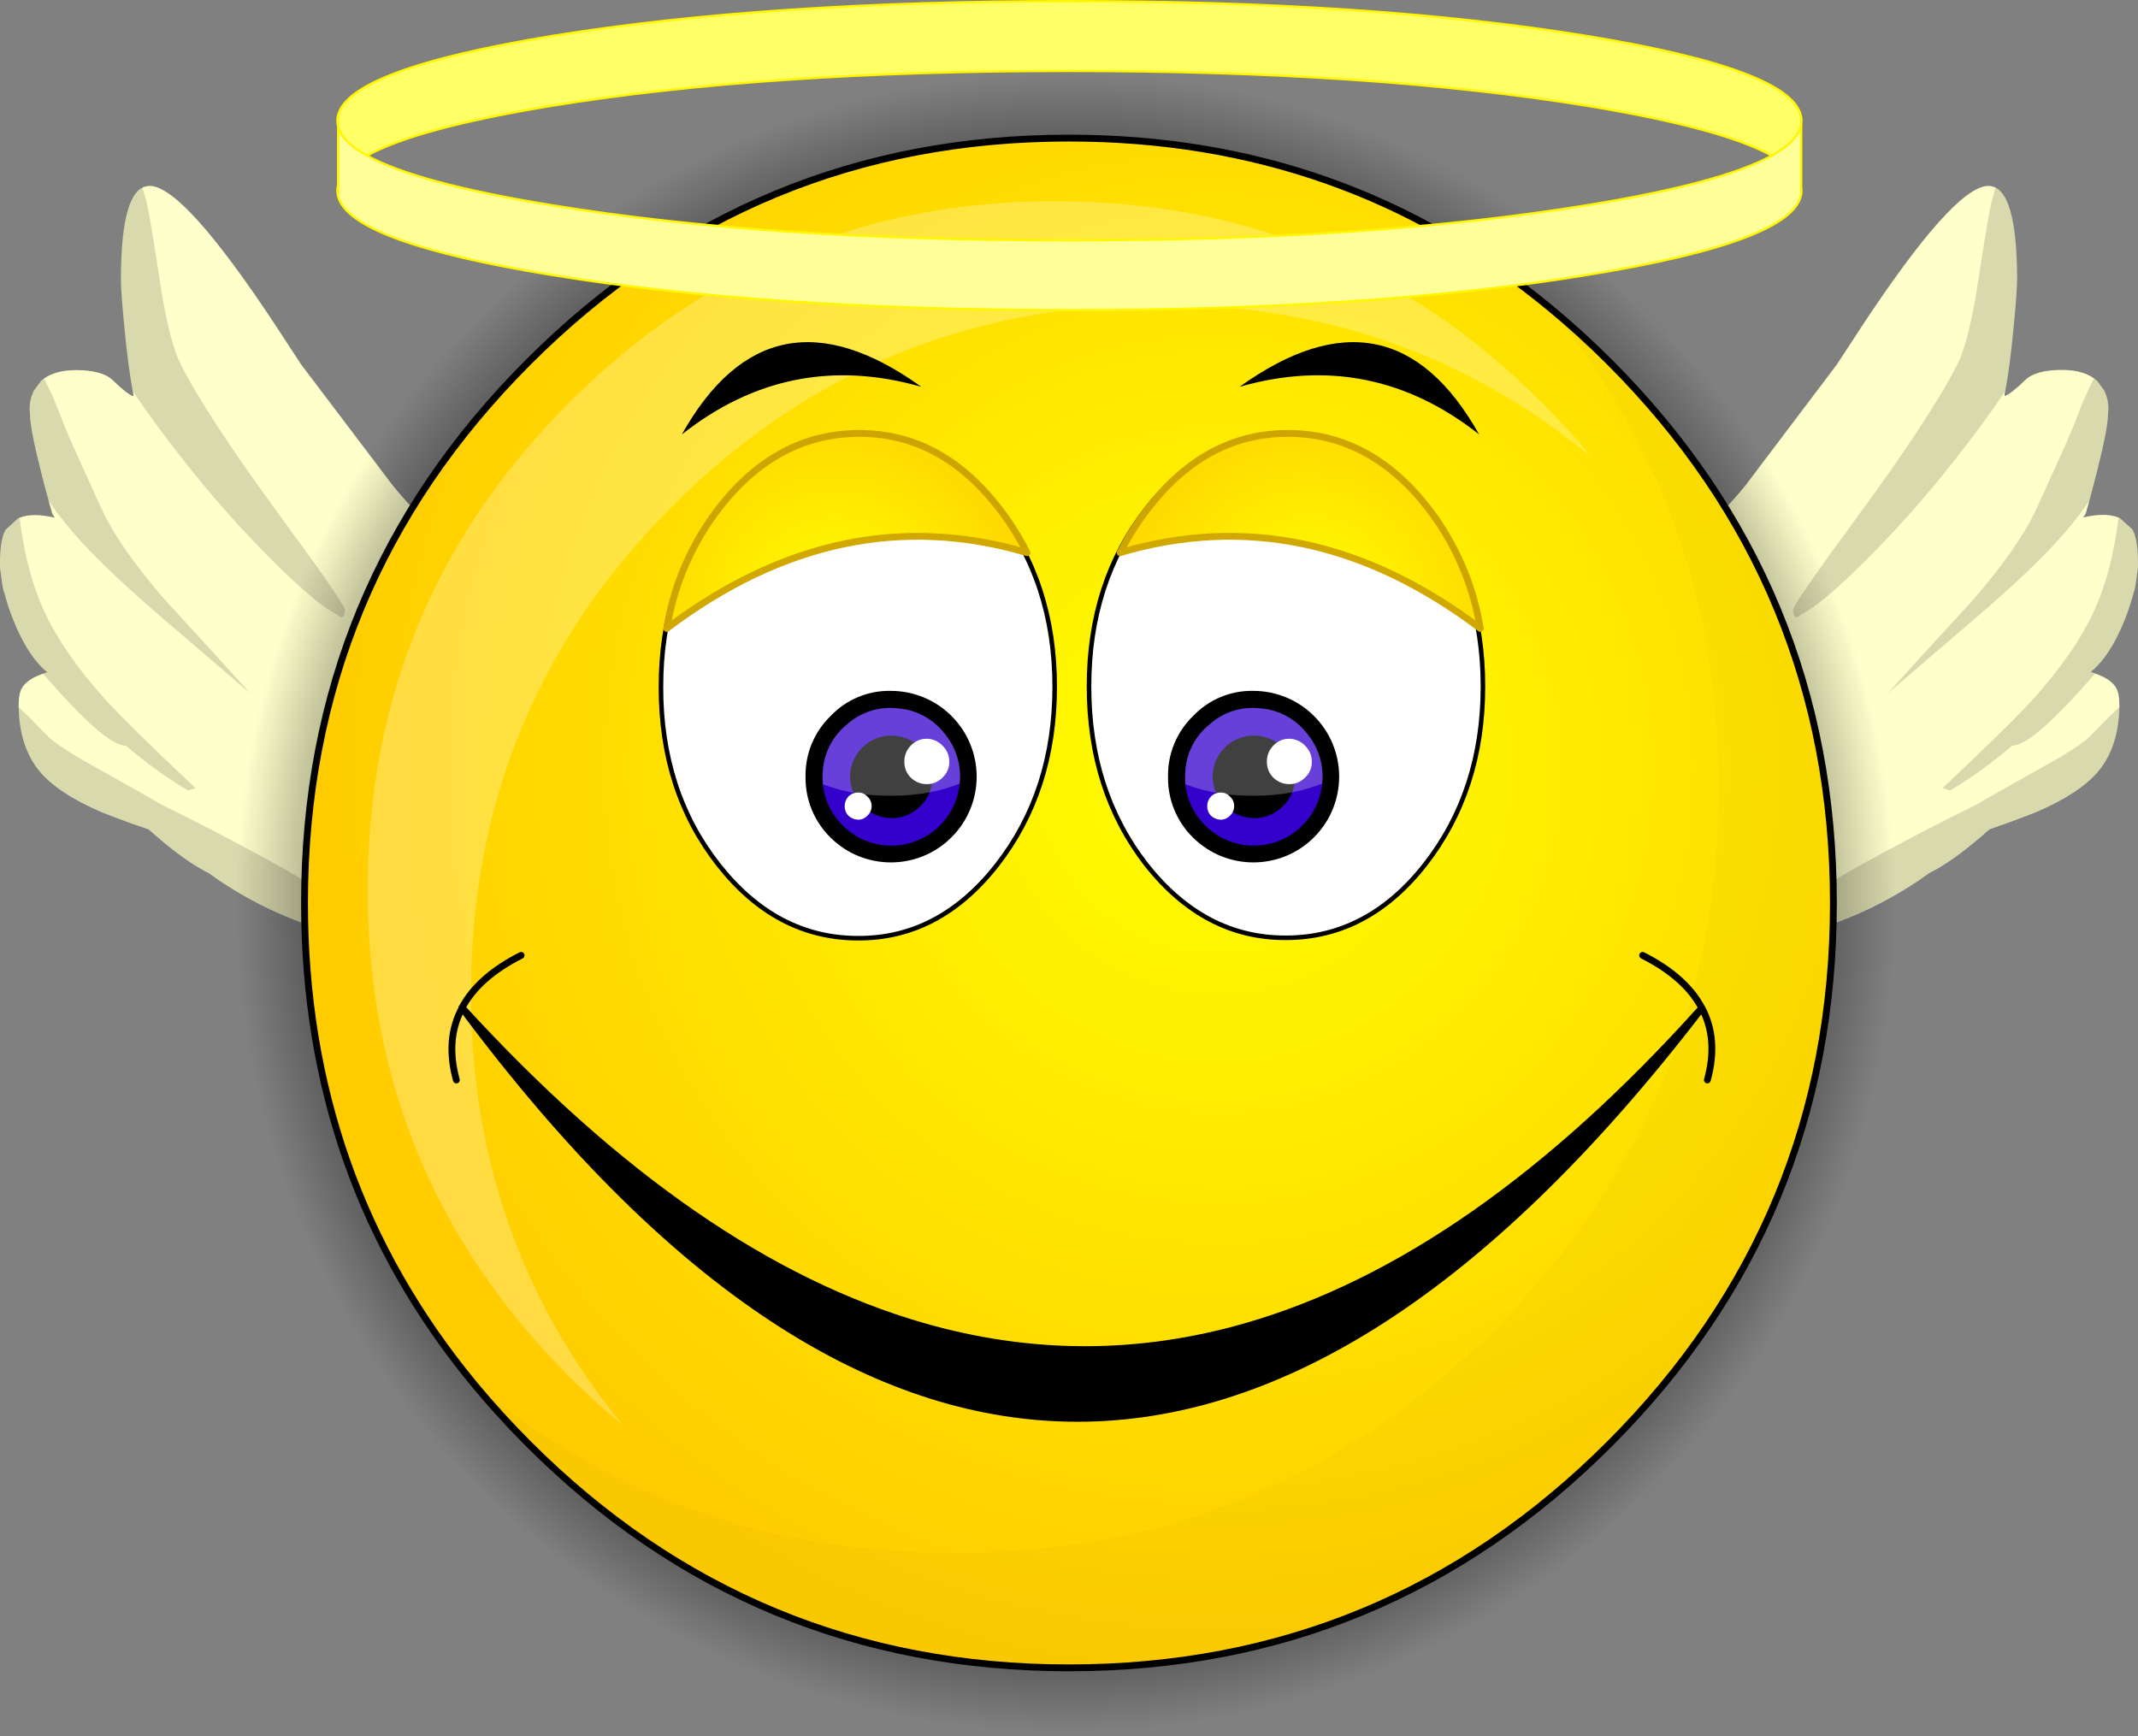
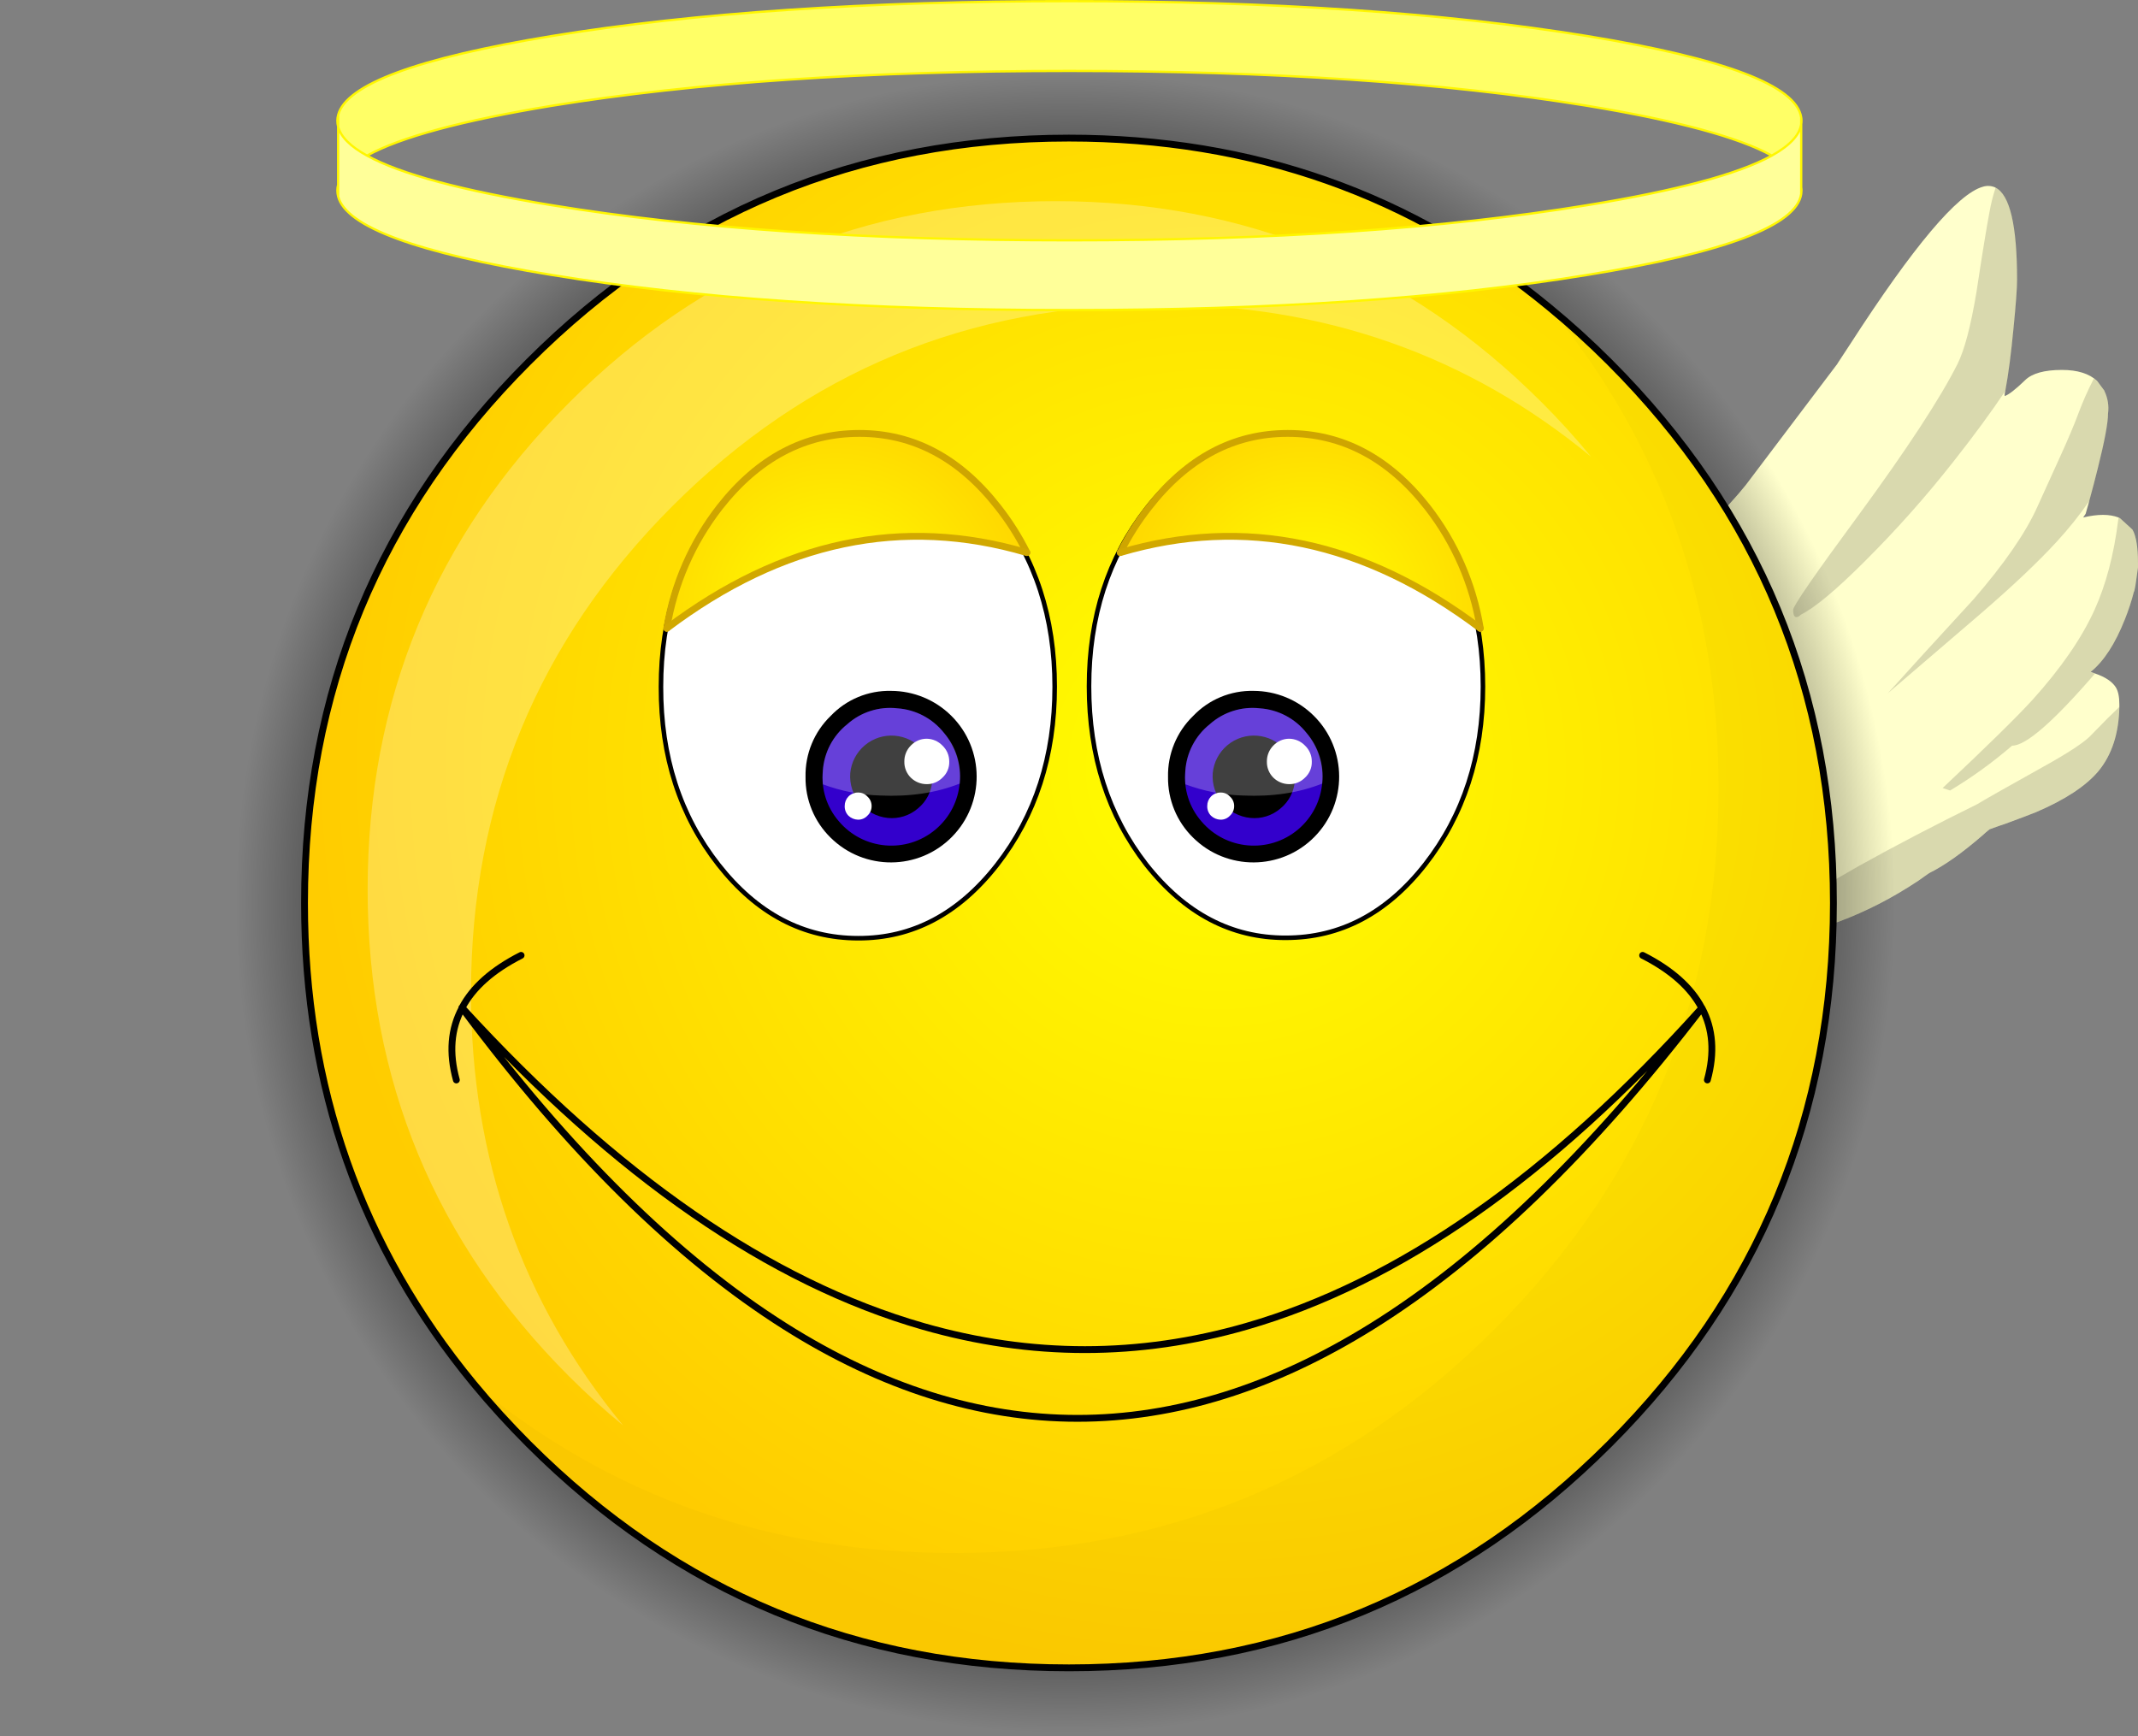
<svg xmlns="http://www.w3.org/2000/svg" version="1.0" id="Layer_1" x="0px" y="0px" viewBox="0 0 939.25 762.72" enable-background="new 0 0 939.25 762.72" xml:space="preserve">
  <rect x="0" y="0" width="939.25" height="762.72" fill="#808080" stroke="none" />
  <title>emoji1_0008</title>
  <path fill="#FFFFCC" d="M714,273.19c1.167,2.333,3.863,3.5,8.09,3.5c3.065-0.018,6.116-0.421,9.08-1.2  c-0.601,3.471-0.895,6.988-0.88,10.51c0,0.147,6.053,13.863,18.16,41.15c9.773,19.92,17.65,32.587,23.63,38  c-2.79,1.029-5.527,2.197-8.2,3.5c-8.167,4.087-12.25,8.21-12.25,12.37c0.187,1.427,0.553,2.825,1.09,4.16  c0.15,0.593,0.334,1.178,0.55,1.75c-2,0.587-3.603,1.097-4.81,1.53c-8.827,3.14-13.24,7.957-13.24,14.45  c-0.027,0.732,0.01,1.465,0.11,2.19c0.157,1.437,0.738,2.795,1.67,3.9c2.773,3.72,8.39,5.58,16.85,5.58  c5.921-0.002,11.837-0.336,17.72-1c25.013-2.847,48.713-11.713,71.1-26.6l4.81-3.39c6.667-3.287,14.507-8.833,23.52-16.64  c1.02-0.947,2.04-1.823,3.06-2.63c1.46-0.513,2.883-1.023,4.27-1.53l2.63-0.88c6.347-2.333,10.867-4.047,13.56-5.14  c12.76-5.473,21.877-11.473,27.35-18c5.907-7.153,8.97-16.567,9.19-28.24c0-0.367,0-0.73,0-1.09c0-3.287-0.51-5.767-1.53-7.44  c-1.607-2.553-4.67-4.597-9.19-6.13c-0.587-0.22-1.207-0.44-1.86-0.66c5.76-4.667,10.76-12.363,15-23.09  c1.607-3.992,2.943-8.088,4-12.26h0.11c0.22-0.947,0.403-1.86,0.55-2.74l1.09-7.77c0-0.667,0-1.333,0-2  c0-6.787-0.767-11.603-2.3-14.45c-0.065-0.056-0.104-0.135-0.11-0.22l-5.47-5l-0.66-0.33c-3.94-1.533-9.117-1.533-15.53,0l1.09-1.64  c0.587-2,1.133-3.933,1.64-5.8c1.387-5.033,2.627-9.777,3.72-14.23c2.987-11.893,4.48-19.893,4.48-24  c0.443-3.326-0.089-6.71-1.53-9.74c-0.059-0.101-0.097-0.214-0.11-0.33l-3.17-4.27c-3.5-3.213-8.64-4.82-15.42-4.82  c-7.727,0-13.123,1.497-16.19,4.49c-4.227,4.087-7.227,6.42-9,7V173c0.083-0.479,0.194-0.953,0.33-1.42  c1.333-7.153,2.537-16.383,3.61-27.69c1.02-10.287,1.53-17.287,1.53-21c0-23.86-3.173-37.36-9.52-40.5  c-1.752-0.809-3.745-0.927-5.58-0.33c-11.087,3.14-30.483,26.163-58.19,69.07c-1.753,2.667-3.503,5.333-5.25,8  c-0.209,0.276-0.394,0.571-0.55,0.88L767,213l-3.28,3.94c-6,6.86-12.127,13.647-18.38,20.36l-1.34,1.3l-16.74,16.53  c-9.26,9.12-13.89,13.753-13.89,13.9C713.263,270.446,713.478,271.869,714,273.19z" />
  <path fill-opacity="0.15" d="M931,310.62c-3.333,3.14-7.333,7.14-12,12c-2.773,3.14-9.957,7.92-21.55,14.34  c-16.48,9.193-26.07,14.63-28.77,16.31c-18.667,9.193-35.913,18.193-51.74,27c-25.887,14.52-41.017,25.61-45.39,33.27  c25.013-2.847,48.713-11.713,71.1-26.6l4.81-3.39c6.667-3.287,14.507-8.833,23.52-16.64c1.02-0.947,2.04-1.823,3.06-2.63  c1.46-0.513,2.883-1.023,4.27-1.53l2.63-0.88c6.347-2.333,10.867-4.047,13.56-5.14c12.76-5.473,21.877-11.473,27.35-18  c5.907-7.153,8.97-16.567,9.19-28.24 M937,233c-0.065-0.056-0.104-0.135-0.11-0.22l-5.47-5l-0.66-0.33l-0.22,1.09  c-1.893,15.18-5.357,28.313-10.39,39.4c-5.613,12.407-14.693,25.577-27.24,39.51c-7.147,7.807-20.31,20.723-39.49,38.75l3.28,1.09  c9.627-5.776,18.74-12.367,27.24-19.7H884c6,0,18.107-10.543,36.32-31.63c-0.587-0.22-1.207-0.44-1.86-0.66  c5.76-4.667,10.76-12.363,15-23.09c1.607-3.992,2.943-8.088,4-12.26h0.11c0.22-0.947,0.403-1.86,0.55-2.74l1.09-7.77  c0-0.667,0-1.333,0-2c0-6.787-0.767-11.603-2.3-14.45 M921.27,167.43c-0.44-0.367-0.913-0.73-1.42-1.09  c-2.592,5.007-4.88,10.167-6.85,15.45c-1.68,4.6-4.413,11.057-8.2,19.37c-2.113,4.74-5.393,11.963-9.84,21.67  c-5.107,11.333-14.403,24.797-27.89,40.39c-16.773,18.24-29.353,32.03-37.74,41.37c9.48-8.173,22.97-19.74,40.47-34.7  c14.367-12.407,25.597-23.023,33.69-31.85c5.231-5.664,10.053-11.693,14.43-18.04c1.387-5.033,2.627-9.777,3.72-14.23  c2.987-11.893,4.48-19.893,4.48-24c0.443-3.326-0.089-6.71-1.53-9.74c-0.059-0.101-0.097-0.214-0.11-0.33l-3.17-4.27 M787.75,267.93  c0,2.26,0.547,3.317,1.64,3.17c0.653-0.116,1.238-0.473,1.64-1c6.2-3.067,15.607-10.91,28.22-23.53  c13.817-13.756,26.784-28.339,38.83-43.67c8.827-11.167,16.493-21.6,23-31.3c1.333-7.153,2.537-16.383,3.61-27.69  c1.02-10.287,1.53-17.287,1.53-21c0-23.86-3.173-37.36-9.52-40.5c-1.17,3.58-2.083,7.24-2.73,10.95c-1.24,6.493-3.137,18.16-5.69,35  c-2.48,14.887-5.25,25.393-8.31,31.52c-7.587,15.107-22.133,37.327-43.64,66.66C797.277,252.387,787.75,266.183,787.75,267.93z" />
-   <path fill="#FFFFCC" d="M225.22,273.19c-1.167,2.333-3.863,3.5-8.09,3.5c-3.065-0.018-6.116-0.421-9.08-1.2  c0.601,3.471,0.895,6.988,0.88,10.51c0,0.147-6.053,13.863-18.16,41.15c-9.773,19.92-17.65,32.587-23.63,38  c2.79,1.029,5.527,2.197,8.2,3.5c8.167,4.087,12.25,8.21,12.25,12.37c-0.187,1.427-0.553,2.825-1.09,4.16  c-0.15,0.593-0.334,1.178-0.55,1.75c2,0.587,3.603,1.097,4.81,1.53c8.827,3.127,13.24,7.937,13.24,14.43  c0.027,0.732-0.01,1.465-0.11,2.19c-0.141,1.448-0.712,2.82-1.64,3.94c-2.773,3.72-8.39,5.58-16.85,5.58  c-5.921-0.002-11.837-0.336-17.72-1c-25.013-2.847-48.713-11.713-71.1-26.6l-4.81-3.39c-6.667-3.287-14.507-8.833-23.52-16.64  c-1.02-0.947-2.04-1.823-3.06-2.63c-1.46-0.513-2.883-1.023-4.27-1.53L58.3,362c-6.347-2.333-10.867-4.047-13.56-5.14  c-12.76-5.473-21.877-11.473-27.35-18c-5.907-7.153-8.97-16.567-9.19-28.24c0-0.367,0-0.73,0-1.09c0-3.287,0.51-5.767,1.53-7.44  c1.607-2.553,4.67-4.597,9.19-6.13c0.587-0.22,1.207-0.44,1.86-0.66c-5.76-4.667-10.76-12.363-15-23.09  c-1.607-3.992-2.943-8.088-4-12.26H1.64c-0.22-0.947-0.403-1.86-0.55-2.74L0,249.44c0-0.667,0-1.333,0-2  c0-6.767,0.767-11.58,2.3-14.44c0.065-0.056,0.104-0.135,0.11-0.22l5.47-5l0.66-0.33c3.94-1.533,9.117-1.533,15.53,0L23,225.79  c-0.587-2-1.133-3.933-1.64-5.8c-1.387-5.033-2.627-9.777-3.72-14.23c-2.987-11.893-4.48-19.893-4.48-24  c-0.443-3.326,0.089-6.71,1.53-9.74c0.059-0.101,0.097-0.214,0.11-0.33l3.17-4.27c3.5-3.213,8.64-4.82,15.42-4.82  c7.727,0,13.123,1.497,16.19,4.49c4.227,4.087,7.227,6.42,9,7V173c-0.083-0.479-0.194-0.953-0.33-1.42  c-1.333-7.153-2.537-16.383-3.61-27.69c-1.02-10.287-1.53-17.287-1.53-21c0-23.86,3.173-37.36,9.52-40.5  c1.752-0.809,3.745-0.927,5.58-0.33c11.087,3.14,30.483,26.163,58.19,69.07c1.753,2.667,3.503,5.333,5.25,8  c0.209,0.276,0.394,0.571,0.55,0.88l40.14,53l3.28,3.94c6,6.86,12.127,13.647,18.38,20.36l1.31,1.31L212,255.13  c9.26,9.12,13.89,13.753,13.89,13.9C225.985,270.45,225.756,271.872,225.22,273.19z" />
-   <path fill-opacity="0.15" d="M8.2,310.62c3.333,3.14,7.333,7.14,12,12c2.773,3.14,9.957,7.92,21.55,14.34  c16.48,9.193,26.07,14.63,28.77,16.31c18.667,9.193,35.913,18.193,51.74,27c25.887,14.52,41.017,25.61,45.39,33.27  c-25.013-2.847-48.713-11.713-71.1-26.6l-4.81-3.39c-6.667-3.287-14.507-8.833-23.52-16.64c-1.02-0.947-2.04-1.823-3.06-2.63  c-1.46-0.513-2.883-1.023-4.27-1.53L58.3,362c-6.347-2.333-10.867-4.047-13.56-5.14c-12.76-5.473-21.877-11.473-27.35-18  C11.483,331.707,8.42,322.293,8.2,310.62 M2.3,233c0.065-0.056,0.104-0.135,0.11-0.22l5.47-5l0.66-0.33l0.22,1.09  c1.893,15.18,5.357,28.313,10.39,39.4c5.613,12.407,14.693,25.577,27.24,39.51c7.147,7.807,20.31,20.723,39.49,38.75l-3.28,1.09  c-9.627-5.776-18.74-12.367-27.24-19.7h-0.12c-6,0-18.107-10.543-36.32-31.63c0.587-0.22,1.207-0.44,1.86-0.66  c-5.76-4.667-10.76-12.363-15-23.09c-1.607-3.992-2.943-8.088-4-12.26H1.64c-0.22-0.947-0.403-1.86-0.55-2.74L0,249.44  c0-0.667,0-1.333,0-2C0,240.673,0.767,235.86,2.3,233 M17.94,167.44c0.44-0.367,0.913-0.73,1.42-1.09  c2.605,5,4.906,10.153,6.89,15.43c1.68,4.6,4.413,11.057,8.2,19.37c2.113,4.74,5.393,11.963,9.84,21.67  c5.107,11.333,14.403,24.797,27.89,40.39c16.773,18.24,29.353,32.03,37.74,41.37c-9.48-8.173-22.97-19.74-40.47-34.7  c-14.36-12.387-25.587-22.997-33.68-31.83c-5.234-5.667-10.06-11.699-14.44-18.05c-1.387-5.033-2.627-9.777-3.72-14.23  c-2.987-11.893-4.48-19.893-4.48-24c-0.443-3.326,0.089-6.71,1.53-9.74c0.059-0.101,0.097-0.214,0.11-0.33l3.17-4.27 M151.5,267.93  c0,2.26-0.547,3.317-1.64,3.17c-0.653-0.116-1.238-0.473-1.64-1c-6.2-3.067-15.607-10.91-28.22-23.53  c-13.817-13.756-26.784-28.339-38.83-43.67c-8.827-11.167-16.493-21.6-23-31.3c-1.333-7.153-2.537-16.383-3.61-27.69  c-1.02-10.287-1.53-17.287-1.53-21c0-23.86,3.173-37.36,9.52-40.5c1.177,3.576,2.096,7.232,2.75,10.94  c1.24,6.493,3.137,18.16,5.69,35c2.48,14.887,5.25,25.393,8.31,31.52c7.587,15.107,22.133,37.327,43.64,66.66  C141.98,252.383,151.5,266.183,151.5,267.93z" />
  <radialGradient id="SVGID_1_" cx="290.587" cy="172.507" r="166.635" gradientTransform="matrix(2.18 0.18 -0.18 2.18 -134.41 -31.75)" gradientUnits="userSpaceOnUse">
    <stop offset="0.78" style="stop-color:#000000;stop-opacity:0.7" />
    <stop offset="1" style="stop-color:#000000;stop-opacity:0" />
  </radialGradient>
  <path fill="url(#SVGID_1_)" d="M728.32,138.07c-9.333-9.333-18.923-18.053-28.77-26.16C634.137,57.837,557.53,30.8,469.73,30.8  c-101,0-187.193,35.757-258.58,107.27S104.047,295.833,104,396.82c0,87.853,27.017,164.52,81.05,230  c8.093,9.853,16.807,19.45,26.14,28.79c71.367,71.407,157.547,107.11,258.54,107.11s187.19-35.717,258.59-107.15  c71.393-71.44,107.09-157.69,107.09-258.75S799.713,209.51,728.32,138.07z" />
  <radialGradient id="SVGID_2_" cx="290.557" cy="172.748" r="182.1" gradientTransform="matrix(2.18 0.18 -0.18 2.18 -66.7 -90.97)" gradientUnits="userSpaceOnUse">
    <stop offset="0" style="stop-color:#FFFF00" />
    <stop offset="1" style="stop-color:#FFCC00" />
  </radialGradient>
  <path fill="url(#SVGID_2_)" d="M707.1,159.08c-8.533-8.54-17.32-16.54-26.36-24c-60.093-49.6-130.467-74.4-211.12-74.4  c-92.76,0-171.917,32.8-237.47,98.4s-98.333,144.81-98.34,237.63c0,80.707,24.793,151.123,74.38,211.25  c7.44,9.047,15.44,17.84,24,26.38c65.56,65.6,144.717,98.4,237.47,98.4s171.91-32.8,237.47-98.4s98.34-144.81,98.34-237.63  S772.68,224.68,707.1,159.08z" />
  <path fill="none" stroke="#000000" stroke-width="3" stroke-linecap="round" stroke-linejoin="round" d="M707.1,159.08  c65.56,65.6,98.34,144.81,98.34,237.63s-32.78,172.027-98.34,237.62c-65.56,65.6-144.717,98.4-237.47,98.4s-171.91-32.8-237.47-98.4  c-8.533-8.54-16.533-17.333-24-26.38c-49.587-60.127-74.38-130.543-74.38-211.25c0-92.82,32.78-172.03,98.34-237.63  s144.717-98.4,237.47-98.4c80.667,0,151.037,24.81,211.11,74.43C689.767,142.553,698.567,150.547,707.1,159.08z" />
  <path fill-opacity="0.02" d="M707.1,159.08c-8.533-8.54-17.32-16.54-26.36-24C730.247,195.153,755,265.543,755,346.25  c0,92.82-32.78,172.03-98.34,237.63s-144.713,98.4-237.46,98.4c-80.667,0-151-24.773-211-74.32c7.44,9.047,15.44,17.84,24,26.38  c65.56,65.6,144.717,98.4,237.47,98.4s171.91-32.8,237.47-98.4s98.34-144.81,98.34-237.63S772.687,224.68,707.1,159.08z" />
  <path fill="#FFFFFF" fill-opacity="0.26" d="M699,200.68c-6.707-8.173-13.89-16.09-21.55-23.75  c-58.967-59.033-130.21-88.55-213.73-88.55S308.96,117.893,250,176.92c-58.993,59.033-88.49,130.323-88.49,213.87  S191.007,545.63,250,604.67c7.66,7.66,15.573,14.847,23.74,21.56c-44.553-54.073-66.83-117.407-66.83-190  c0-83.553,29.497-154.843,88.49-213.87s130.23-88.547,213.71-88.56C581.67,133.8,644.967,156.093,699,200.68z" />
-   <path d="M602.72,582.71c48.127-29.967,96.437-76.593,144.93-139.88c-66.473,74-133.197,120.627-200.17,139.88  c-47.16,13.6-94.45,13.6-141.87,0c-67.3-19.293-134.837-65.957-202.61-139.99v0.11c47.087,63.287,94.34,109.913,141.76,139.88  C430.18,636.61,516.167,636.61,602.72,582.71z" />
  <path fill="none" stroke="#000000" stroke-width="3" stroke-linecap="round" stroke-linejoin="round" d="M747.66,442.83l-0.11-0.11  c-4.74-8.973-13.38-16.64-25.92-23 M750.07,474.45c3.28-11.893,2.477-22.437-2.41-31.63c-48.5,63.293-96.81,109.92-144.93,139.88  c-86.56,53.893-172.517,53.893-257.87,0c-47.467-29.96-94.753-76.583-141.86-139.87c-4.96,9.193-5.8,19.737-2.52,31.63 M203,442.72  h-0.11l0.11,0.11V442.72c4.74-8.973,13.38-16.64,25.92-23 M203,442.72c67.753,74.04,135.28,120.707,202.58,140  c47.42,13.6,94.73,13.6,141.93,0c66.94-19.28,133.647-65.907,200.12-139.88" />
  <path fill="#FFFFFF" d="M376.92,191.16c-24,0-44.453,10.8-61.36,32.4s-25.33,47.65-25.27,78.15c0,30.5,8.423,56.55,25.27,78.15  s37.3,32.363,61.36,32.29c23.847,0.073,44.18-10.653,61-32.18c16.92-21.673,25.38-47.76,25.38-78.26c0-30.5-8.497-56.55-25.49-78.15  c-16.847-21.6-37.157-32.4-60.93-32.4 M626.1,379.75c16.92-21.6,25.38-47.65,25.38-78.15s-8.46-56.55-25.38-78.15  s-37.34-32.4-61.26-32.4s-44.303,10.8-61.15,32.4c-16.847,21.6-25.27,47.65-25.27,78.15c0,30.5,8.387,56.587,25.16,78.26  c16.993,21.527,37.413,32.253,61.26,32.18C588.833,412.013,609.253,401.25,626.1,379.75z" />
  <path fill="none" stroke="#000000" stroke-width="2" stroke-linecap="round" stroke-linejoin="round" d="M626.1,379.75  c-16.847,21.5-37.267,32.25-61.26,32.25c-23.847,0.073-44.267-10.653-61.26-32.18c-16.773-21.6-25.16-47.687-25.16-78.26  s8.423-56.623,25.27-78.15c16.92-21.6,37.303-32.4,61.15-32.4s44.267,10.8,61.26,32.4c16.92,21.727,25.38,47.79,25.38,78.19  C651.48,332,643.02,358.05,626.1,379.75z M376.92,191.16c23.773,0,44.083,10.8,60.93,32.4c16.993,21.6,25.49,47.65,25.49,78.15  S454.893,358.307,438,380c-16.847,21.527-37.18,32.253-61,32.18c-24,0-44.453-10.763-61.36-32.29s-25.33-47.577-25.27-78.15  c0-30.5,8.423-56.55,25.27-78.15S352.913,191.18,376.92,191.16z" />
  <path d="M391.46,303.52c-10.024-0.241-19.681,3.773-26.58,11.05c-7.217,6.989-11.202,16.665-11,26.71  c-0.147,10.034,3.829,19.689,11,26.71c14.796,14.634,38.653,14.502,53.287-0.293c14.634-14.796,14.502-38.653-0.293-53.287  C410.84,307.453,401.353,303.542,391.46,303.52z" />
  <path fill="#3300CC" d="M414.65,321.91c-5.006-6.291-12.428-10.186-20.45-10.73c-7.996-0.91-16,1.636-22,7  c-6.291,5.013-10.182,12.443-10.72,20.47c-0.801,8.018,1.73,16.013,7,22.11c10.728,12.75,29.76,14.388,42.51,3.66  C423.74,353.692,425.378,334.66,414.65,321.91z" />
  <path d="M405.47,329.57c-6.496-7.649-17.963-8.583-25.611-2.087c-3.616,3.071-5.887,7.434-6.329,12.157  c-0.762,9.947,6.545,18.688,16.47,19.7c4.797,0.49,9.585-1.014,13.24-4.16c3.747-3.058,6.045-7.543,6.34-12.37  C410.08,338.02,408.595,333.235,405.47,329.57z" />
  <path fill="#FFFFFF" fill-opacity="0.25" d="M414.65,321.91c-5.006-6.291-12.428-10.186-20.45-10.73c-7.996-0.91-16,1.636-22,7  c-6.291,5.013-10.182,12.443-10.72,20.47c-0.146,1.967-0.146,3.943,0,5.91c8.095,3.023,16.633,4.688,25.27,4.93  c12.98,0.587,24.61-1.163,34.89-5.25v-0.33C422.477,335.923,419.943,327.949,414.65,321.91z" />
  <path fill="#FFFFFF" d="M377,348.18c-1.604-0.032-3.15,0.601-4.27,1.75c-1.073,1.117-1.663,2.611-1.64,4.16  c-0.064,1.588,0.529,3.133,1.64,4.27c1.124,1.076,2.605,1.699,4.16,1.75c1.574,0.045,3.091-0.593,4.16-1.75  c1.206-1.089,1.884-2.645,1.86-4.27c0.008-1.59-0.67-3.106-1.86-4.16c-1.022-1.128-2.478-1.765-4-1.75 M407.13,324.54  c-2.648-0.013-5.183,1.074-7,3c-1.848,1.858-2.871,4.38-2.84,7c-0.073,2.66,0.954,5.232,2.84,7.11  c1.843,1.803,4.312,2.824,6.89,2.85c2.627,0.058,5.161-0.974,7-2.85c1.997-1.813,3.094-4.414,3-7.11c0.01-2.648-1.076-5.181-3-7  c-1.81-1.883-4.299-2.963-6.91-3L407.13,324.54z" />
  <path d="M550.71,303.52c-10.024-0.241-19.681,3.773-26.58,11.05c-7.217,6.989-11.202,16.665-11,26.71  c-0.147,10.034,3.829,19.689,11,26.71c14.796,14.634,38.653,14.502,53.287-0.293s14.502-38.653-0.293-53.287  C570.09,307.453,560.603,303.542,550.71,303.52z" />
  <path fill="#3300CC" d="M573.9,321.91c-5.006-6.291-12.428-10.186-20.45-10.73c-7.996-0.91-16,1.636-22,7  c-6.291,5.013-10.182,12.443-10.72,20.47c-0.801,8.018,1.73,16.013,7,22.11c10.728,12.749,29.76,14.388,42.51,3.66  C582.99,353.692,584.628,334.659,573.9,321.91z" />
  <path d="M564.71,329.57c-6.496-7.649-17.963-8.583-25.611-2.087c-3.615,3.071-5.887,7.434-6.329,12.157  c-0.761,9.965,6.575,18.713,16.52,19.7c4.797,0.49,9.585-1.014,13.24-4.16c3.747-3.058,6.045-7.543,6.34-12.37  C569.357,338.013,567.853,333.227,564.71,329.57z" />
  <path fill="#FFFFFF" fill-opacity="0.25" d="M573.9,321.91c-5.006-6.291-12.428-10.186-20.45-10.73c-7.996-0.91-16,1.636-22,7  c-6.291,5.013-10.182,12.443-10.72,20.47c-0.146,1.967-0.146,3.943,0,5.91c8.095,3.023,16.633,4.688,25.27,4.93  c12.98,0.587,24.61-1.163,34.89-5.25v-0.33C581.727,335.923,579.193,327.949,573.9,321.91z" />
  <path fill="#FFFFFF" d="M536.27,348.18c-1.604-0.032-3.15,0.601-4.27,1.75c-1.073,1.117-1.663,2.611-1.64,4.16  c-0.064,1.588,0.529,3.133,1.64,4.27c1.123,1.076,2.605,1.699,4.16,1.75c1.574,0.045,3.091-0.593,4.16-1.75  c1.206-1.089,1.884-2.645,1.86-4.27c0.008-1.59-0.67-3.106-1.86-4.16c-1.022-1.128-2.478-1.765-4-1.75 M566.4,324.54  c-2.648-0.013-5.183,1.074-7,3c-1.848,1.858-2.871,4.38-2.84,7c-0.073,2.66,0.954,5.232,2.84,7.11  c1.843,1.803,4.312,2.824,6.89,2.85c2.627,0.058,5.161-0.974,7-2.85c1.997-1.813,3.094-4.414,3-7.11c0.01-2.648-1.076-5.181-3-7  c-1.818-1.89-4.318-2.971-6.94-3L566.4,324.54z" />
-   <path d="M544.56,169.94c38.5-11.02,73.577-4.05,105.23,20.91C624.05,145.023,588.973,138.053,544.56,169.94 M299.56,190.85  c31.627-24.96,66.693-31.93,105.2-20.91c-44.407-31.887-79.48-24.917-105.22,20.91H299.56z" />
  <g>
    <path fill="#FFFF99" d="M791.29,85.22V54.57c-0.727,4.813-5.03,9.41-12.91,13.79c-14.667,8.1-41.72,15.36-81.16,21.78   c-62.813,10.293-138.617,15.44-227.41,15.44c-88.793,0-164.597-5.143-227.41-15.43c-39.453-6.42-66.507-13.68-81.16-21.78   c-7.293-4-11.523-8.233-12.69-12.7v30.65c3.5,13.333,34.783,24.827,93.85,34.48c62.787,10.287,138.59,15.43,227.41,15.43   s164.623-5.143,227.41-15.43C757.893,110.933,789.25,99.073,791.29,85.22z" />
    <path fill="#FFFF66" d="M791.29,54.57v-3c-2.04-13.94-33.397-25.87-94.07-35.79C634.407,5.593,558.603,0.5,469.81,0.5   S305.213,5.607,242.4,15.82c-59.067,9.707-90.35,21.273-93.85,34.7v5.14c1.167,4.453,5.397,8.687,12.69,12.7   c14.667-8.1,41.72-15.397,81.16-21.89c62.787-10.213,138.59-15.32,227.41-15.32s164.623,5.107,227.41,15.32   c39.453,6.493,66.507,13.79,81.16,21.89C786.26,63.987,790.563,59.39,791.29,54.57z" />
    <path fill="none" stroke="#FFF600" stroke-linecap="round" stroke-linejoin="round" d="M791.29,54.57   c0.075-0.52,0.112-1.045,0.11-1.57c0.002-0.476-0.034-0.95-0.11-1.42v30.69c0.076,0.47,0.112,0.944,0.11,1.42   c0,0.512-0.037,1.023-0.11,1.53c-2.04,13.867-33.397,25.727-94.07,35.58c-62.813,10.287-138.617,15.43-227.41,15.43   s-164.597-5.143-227.41-15.43c-59.067-9.633-90.35-21.127-93.85-34.48c-0.218-0.86-0.328-1.743-0.33-2.63   c-0.003-0.851,0.108-1.699,0.33-2.52v-25.5c-0.218-0.86-0.328-1.743-0.33-2.63c-0.003-0.851,0.108-1.699,0.33-2.52   c3.5-13.427,34.783-24.993,93.85-34.7C305.187,5.607,380.99,0.5,469.81,0.5s164.623,5.107,227.41,15.32   c60.667,9.927,92.023,21.857,94.07,35.79 M161.23,68.37c14.667-8.1,41.72-15.397,81.16-21.89   c62.787-10.213,138.59-15.32,227.41-15.32s164.627,5.103,227.42,15.31c39.453,6.493,66.507,13.79,81.16,21.89   c7.873-4.38,12.177-8.977,12.91-13.79 M791.29,82.26v3 M778.38,68.37c-14.667,8.1-41.72,15.36-81.16,21.78   c-62.813,10.287-138.617,15.43-227.41,15.43c-88.793,0-164.597-5.143-227.41-15.43c-39.453-6.42-66.507-13.68-81.16-21.78   c-7.293-4-11.523-8.233-12.69-12.7v-5.15 M148.55,81.17v5.14" />
  </g>
  <path fill="none" stroke="#000000" stroke-linecap="round" stroke-linejoin="round" d="M292.12,276.26l0.82-0.22" />
  <radialGradient id="SVGID_3_" cx="306.194" cy="148.613" r="50.98" gradientTransform="matrix(2.19 0 0 2.19 -303.61 -57.24)" gradientUnits="userSpaceOnUse">
    <stop offset="0" style="stop-color:#FFFF00" />
    <stop offset="1" style="stop-color:#FFCC00" />
  </radialGradient>
  <path fill="url(#SVGID_3_)" d="M377.55,190.45c-24,0-44.453,10.8-61.36,32.4c-12.073,15.499-20.083,33.769-23.3,53.15  c50.793-38.3,103.517-49.39,158.17-33.27c-3.487-7.061-7.703-13.737-12.58-19.92C421.633,201.237,401.323,190.45,377.55,190.45z" />
  <path fill="none" stroke="#CEA500" stroke-width="3" stroke-linecap="round" stroke-linejoin="round" d="M292.94,276  c3.174-19.395,11.165-37.684,23.24-53.19c16.92-21.6,37.373-32.4,61.36-32.4c23.773,0,44.083,10.8,60.93,32.4  c4.88,6.191,9.112,12.866,12.63,19.92" />
  <path fill="none" stroke="#D1A800" stroke-width="3" stroke-linecap="round" stroke-linejoin="round" d="M451.11,242.77  c-54.667-16.113-107.39-5.023-158.17,33.27" />
  <radialGradient id="SVGID_4_" cx="872.846" cy="148.303" r="50.98" gradientTransform="matrix(-2.19 0 0 2.19 2486.85 -57.24)" gradientUnits="userSpaceOnUse">
    <stop offset="0" style="stop-color:#FFFF00" />
    <stop offset="1" style="stop-color:#FFCC00" />
  </radialGradient>
  <path fill="url(#SVGID_4_)" d="M565.69,190.45c24,0,44.453,10.8,61.36,32.4c12.077,15.498,20.09,33.768,23.31,53.15  c-50.793-38.3-103.517-49.39-158.17-33.27c3.487-7.061,7.703-13.737,12.58-19.92C521.59,201.237,541.897,190.45,565.69,190.45z" />
  <path fill="none" stroke="#CEA500" stroke-width="3" stroke-linecap="round" stroke-linejoin="round" d="M650.3,276  c-3.174-19.395-11.165-37.684-23.24-53.19c-16.92-21.6-37.373-32.4-61.36-32.4c-23.773,0-44.083,10.8-60.93,32.4  c-4.88,6.191-9.112,12.866-12.63,19.92" />
  <path fill="none" stroke="#D1A800" stroke-width="3" stroke-linecap="round" stroke-linejoin="round" d="M492.13,242.77  c54.667-16.113,107.39-5.023,158.17,33.27" />
</svg>